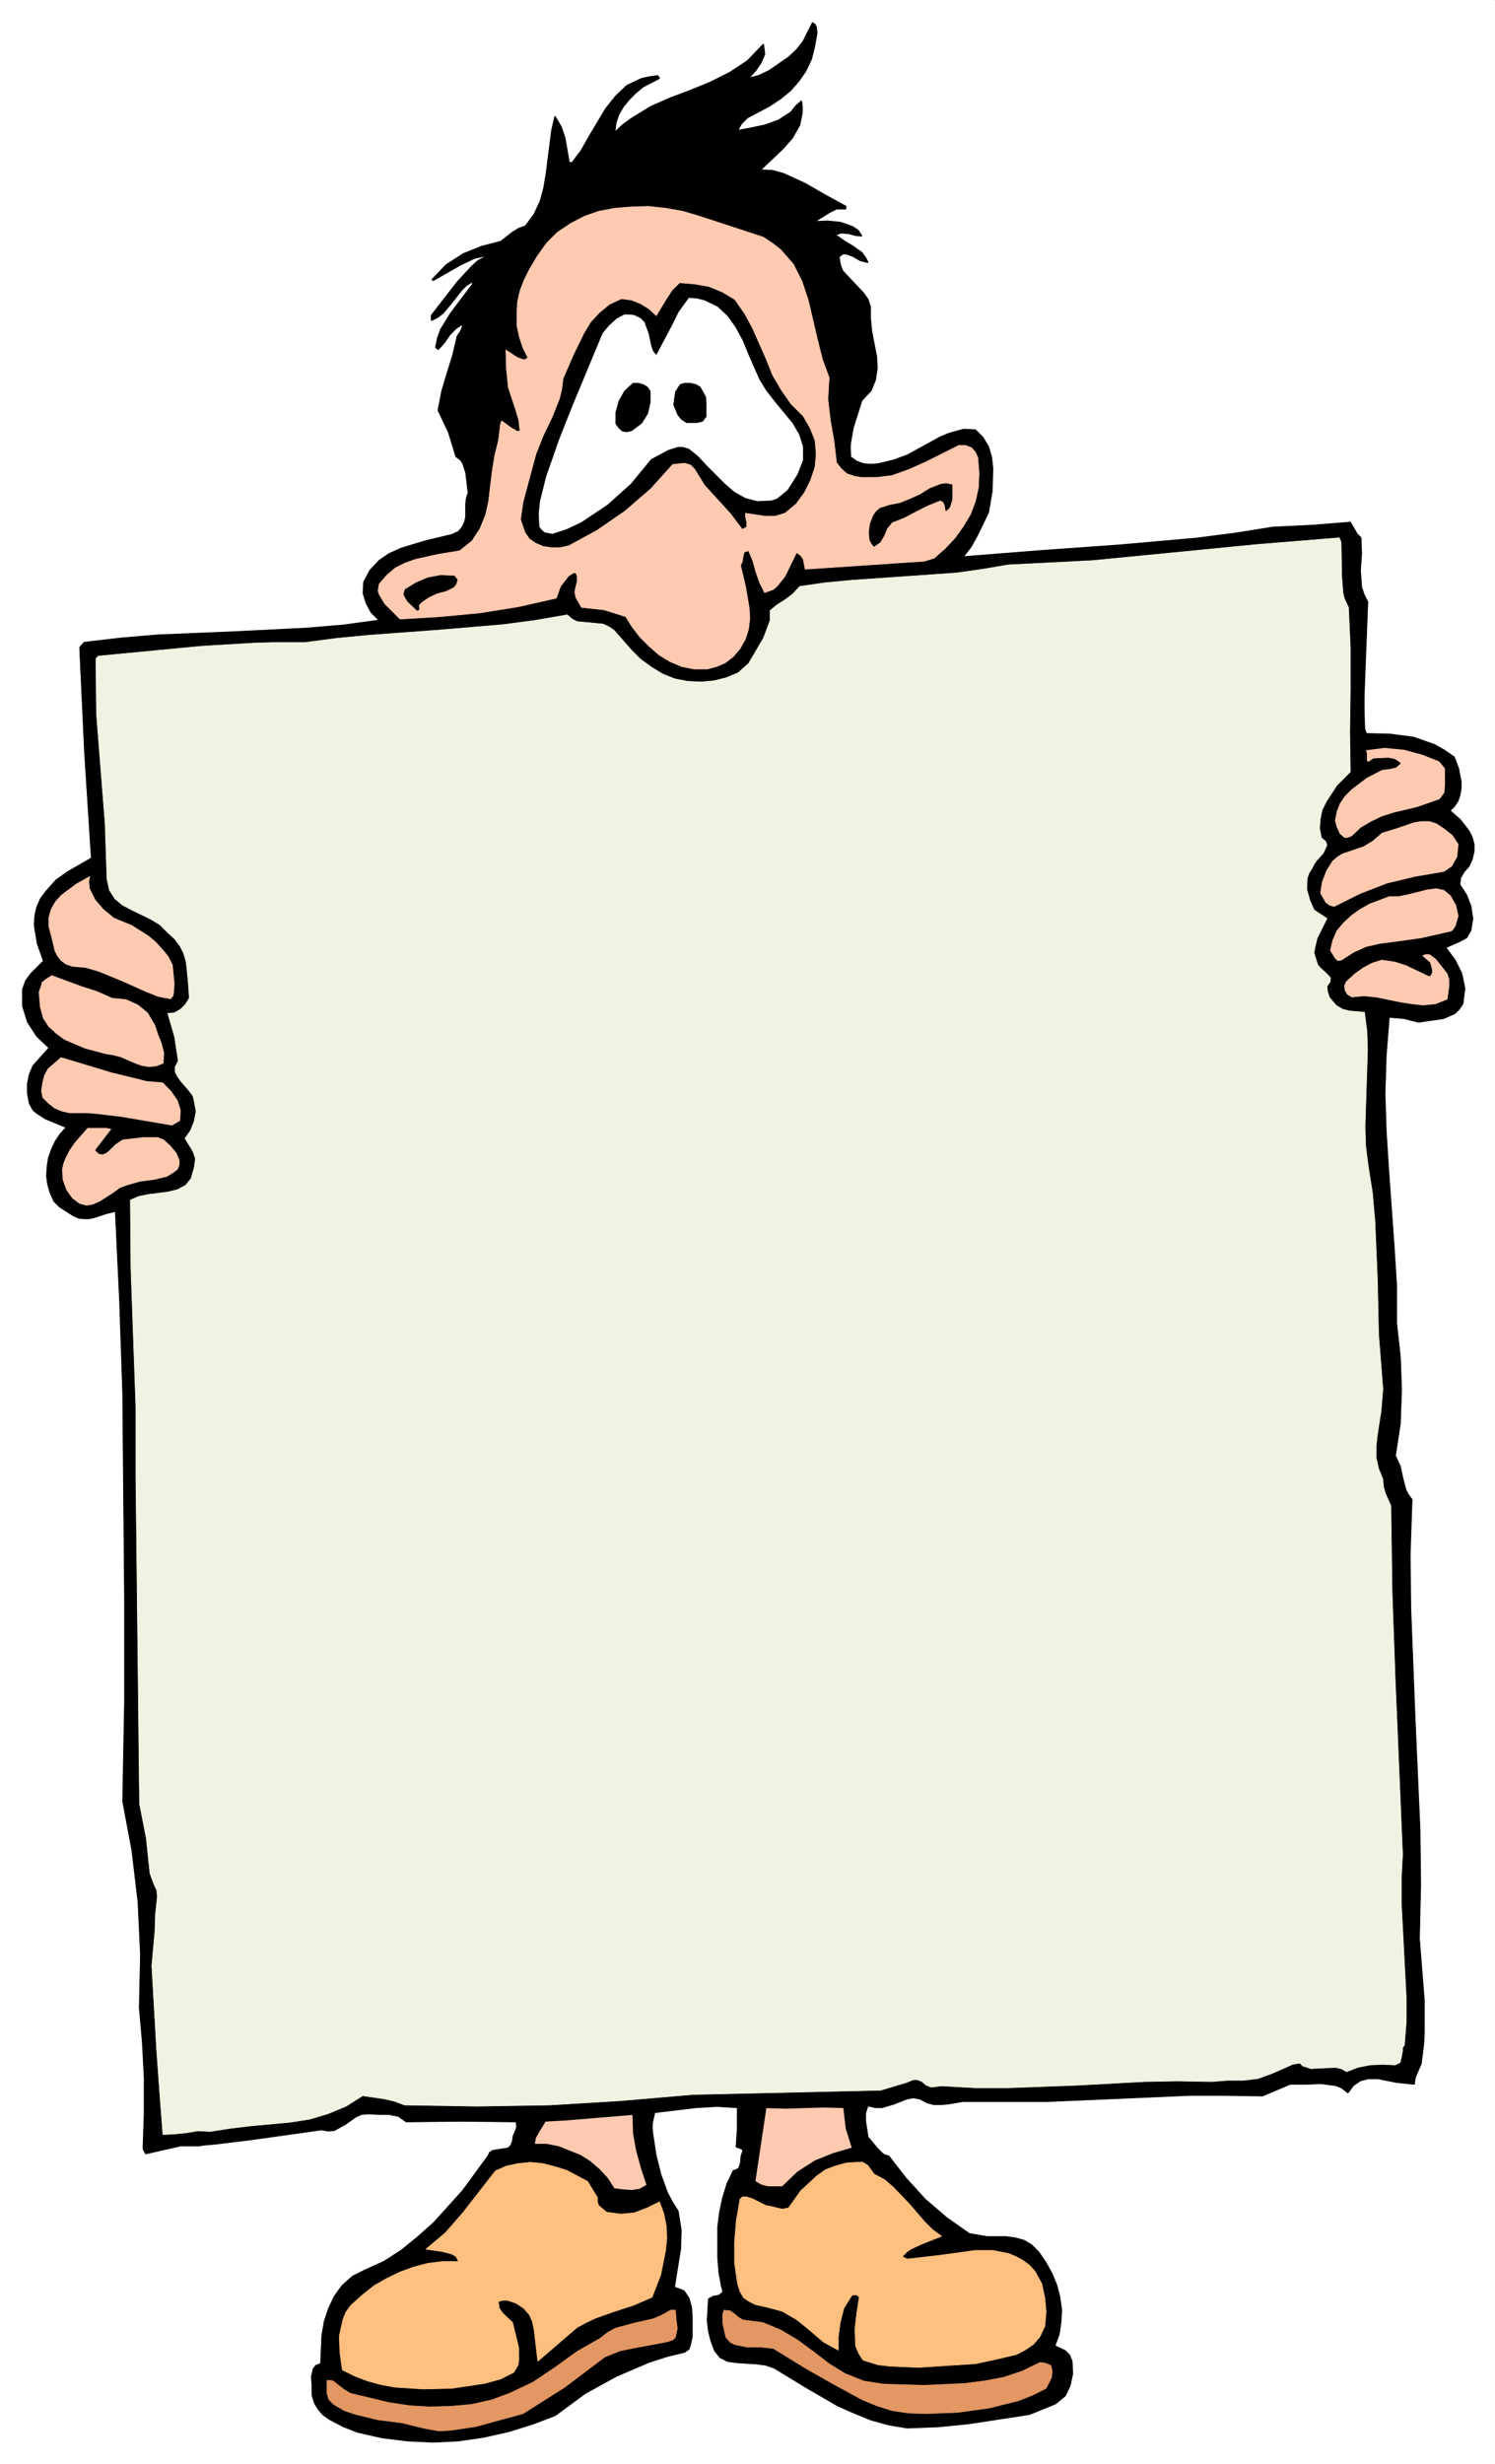
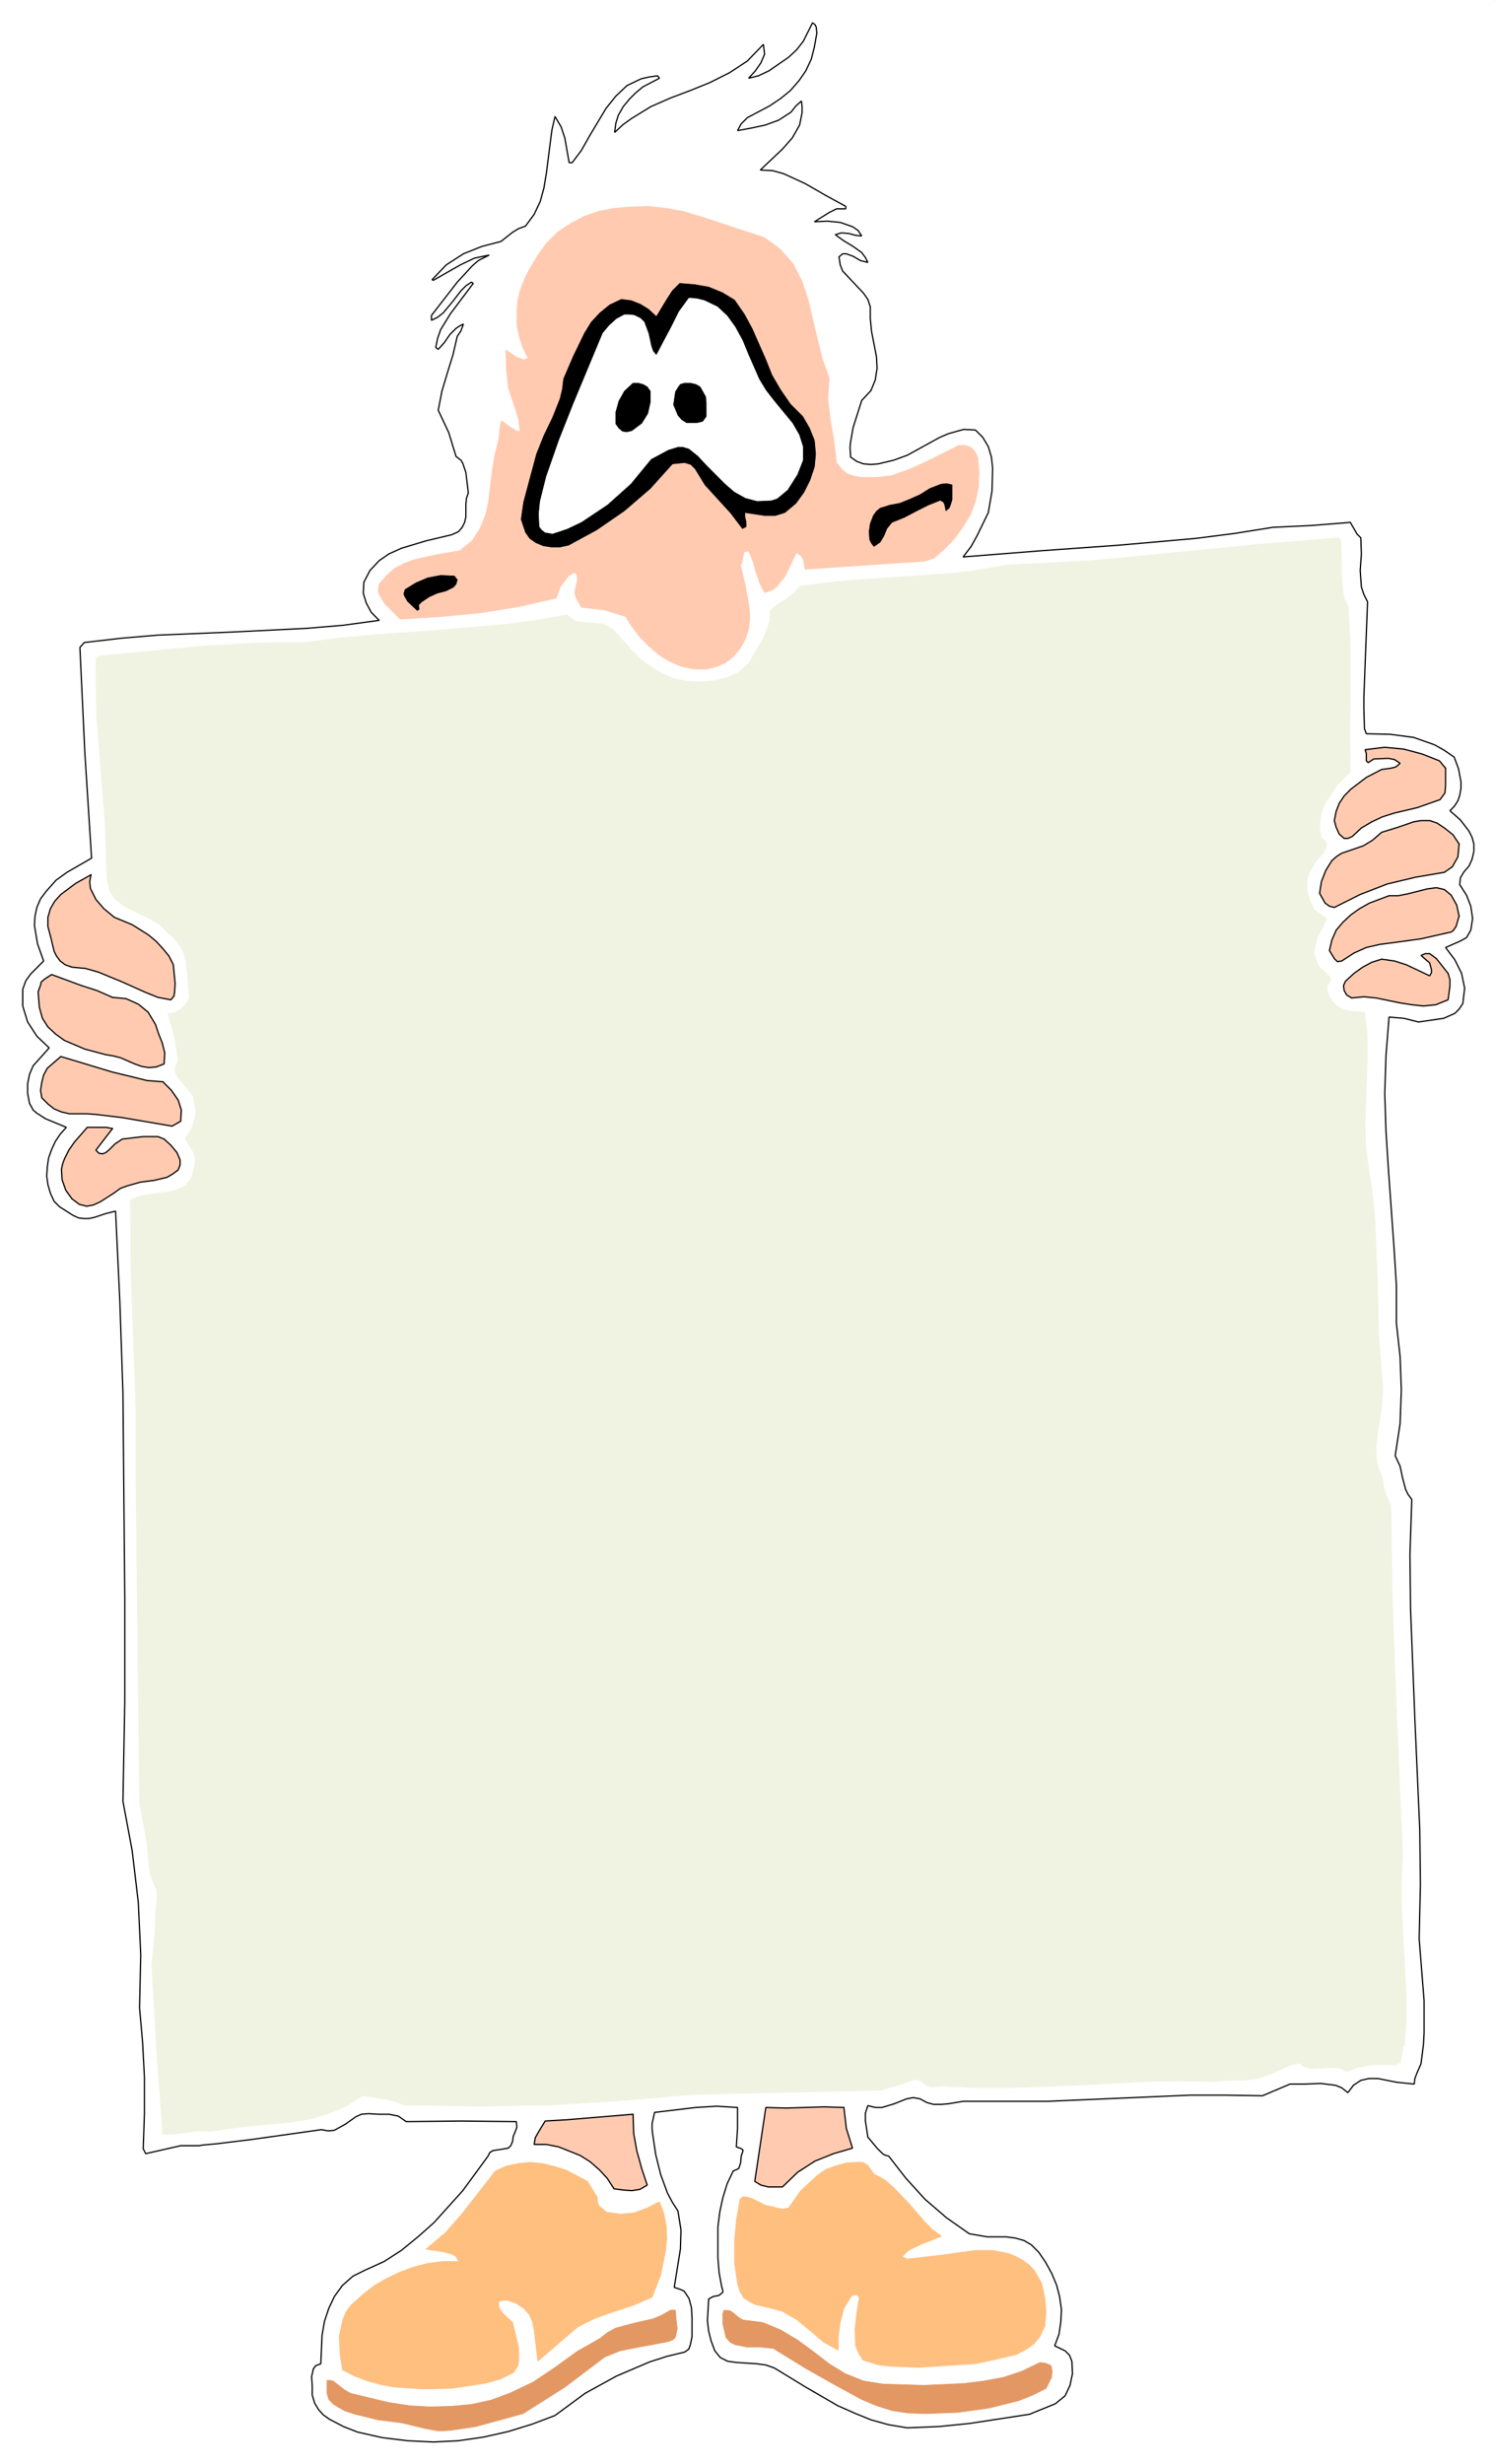
<svg xmlns="http://www.w3.org/2000/svg" width="2422.651" height="3990.859" viewBox="0 0 1816.988 2993.144">
  <rect x="0" y="0" width="1816.988" height="2993.144" fill="#808080" stroke="none" />
  <defs>
    <clipPath id="a">
      <path d="M0 0h1816.988v2992.184H0Zm0 0" />
    </clipPath>
  </defs>
  <path style="fill:#fff;fill-opacity:1;fill-rule:nonzero;stroke:none" d="M0 2992.184h1816.676V-.961H0Zm0 0" transform="translate(0 .96)" />
  <g clip-path="url(#a)" transform="translate(0 .96)">
    <path style="fill:#fff;fill-opacity:1;fill-rule:evenodd;stroke:#fff;stroke-width:.14;stroke-linecap:square;stroke-linejoin:bevel;stroke-miterlimit:10;stroke-opacity:1" d="M0 .5h348.69V575H0Zm0 0" transform="matrix(5.21 0 0 -5.21 0 2994.79)" />
  </g>
-   <path style="fill:#000;fill-opacity:1;fill-rule:evenodd;stroke:#000;stroke-width:.14;stroke-linecap:square;stroke-linejoin:bevel;stroke-miterlimit:10;stroke-opacity:1" d="m189.98 564.08-.72-2.87-1.29-2.73-1.58-2.29-2.01-2.3-2.29-1.87-2.58-1.72-5.16-2.73-1.44-1.44-.86-1.58 3.16.58 3.3.71 3.15 1.15 2.87 1.87 1.14 1.44 1.29 1.15.15-1.3v-1.43l-.58-2.88-1.72-3.01-2.29-2.59-5.16-4.88 2.87-.14 2.58-.72 5.01-2.3 4.74-2.73 4.73-2.58v-.58h-2.15l-1.72-.86-3.44-2.15 3.01.14 3.01-.29 2.87-1 1.29-.87.86-1.29-1.44.15-1.58.43-1.72.14-1.43-.43 2.01-1.44 2.15-1.29 2.01-1.44.86-1.15.57-1.14-1.72.43-1.72 1-1.58.58h-.86l-.86-.72.29-1.87.57-1.43 2.44-2.59 2.44-2.59 1-1.43.57-1.73v-2.72l.29-3.02 1.15-5.89.14-2.73-.43-2.73-1-2.44-2.15-2.3-2.01-6.32-.58-3.3-.14-1.29.14-2.3 1.44-1.01 1.58-.57 1.72-.14 1.72.14 3.58.86 3.16 1.15 7.59 4.17 2.01.86 2.01.57 1.58.43 2.72-.14 1.72-1.72 1.29-2.16.72-2.44.29-2.58-.15-5.32-.86-5.03-2.58-5.31-1.43-2.59-1.87-2.44 18.21 1.44 18.07 1.29 17.92 1.58 9.03 1.15 9.04 1.44 9.03.43 9.03.72 1-1.73.58-1 .86-.86.14-3.74-.28-3.88.28-3.87.58-1.73.86-1.72-.58-14.79-.28-7.47v-2.73l.14-4.6.43-1.15 5.59-.14 5.45-.72 4.87-1.72 2.3-1.3 2.29-1.58 1.01-2.72.57-3.02v-1.58l-.29-1.58-.43-1.29-.86-1.3-1-1 2.44-2.15 2-2.59.72-1.44.43-1.58v-1.72l-.43-1.87-.72-1.58-1.14-1.29-.86-1.44-.15-1.58 1.58-2.44 1-2.58.43-2.87-.43-2.73-1-1.73-1.58-.86-3.3-1.44 2.16-2.87 1.57-3.16.72-3.44-.43-3.6-.86-1.29-1-1-1.3-.58-1.29-.57-5.87-.86-3.44.86-3.45.29-.71-8.91-.29-8.9.29-8.91.57-8.9 1.29-17.96.57-9.05v-8.76l.86-7.75.29-7.76-.29-7.9-1.14-7.47 1.14-2.44.58-2.73.72-2.73.57-1.14.86-1.15-.43-12.79.14-12.78 1.01-25.71 1.14-25.71.15-12.78-.29-12.64 1.15-14.5v-7.47l-.15-2.73-.57-4.45-1-2.3-.43-1.15-.15-1.29-4.16.43-4.3.86h-2.15l-1.86-.43-1.72-1.15-1.29-1.72-1.44 1.14-1.43.58-3.44.43-3.59-.14h-3.58l-6.45-2.73-8.6.14h-8.32l-16.63-.72-16.49-.71h-19.79l-3.44-.58-1.72-.14h-1.72l-1.58.43-1.57.86-1.58.29-1.58-.29-2.87-1.15-2.86-.86h-1.58l-1.72.43-.57-1.72V80.5l.57-3.74 2.15-2.58 1.29-1.29.43-.29 1-.29 4.02-5.17 4.44-4.88 5.02-4.31 5.31-3.73 4.15-.72h4.45l2.15-.29 2.01-.57 1.72-1.01 1.72-1.72 1.58-2.3 1.43-2.59 1.15-2.73.71-2.72.43-3.02-.14-2.87-.43-2.88-1-2.72 2.43-1.15 1.01-1.01.57-1.43.14-2.88-.57-2.73-1.15-2.44-2.29-1.86-6.02-2.45-14.05-2.15-7.17-.72-7.31-.29-4.31.72-4.15 1.15-3.87 1.58-3.88 1.72-7.45 4.31-7.31 4.46-2.01.71-2.15.29-4.59.29-2.15.29-1.72.86-1.29 1.58-.86 2.3-.58 2.29-.28 2.44.28 5.03 1.01.58 1.43.28.86.72V41l-.28 1.01-.58 3.16-.28 3.44v7.19l.43 3.44.71 3.31 1.01 3.3 1.43 3.02.72.28.57.29.43 1.29.14 1.58.43 1.3-.14.28-.57.29-.86.29.28 4.31v4.88l-4.87.29-4.88-.29-9.6-1.15-.58-2.59v-1.29l.15-1.29.71-4.74 1.15-4.6 1.58-4.3 1.15-2.16 1.29-2.01.71-4.45-.14-4.45-1.43-8.91 1.29-.43 1-.43 1.15-1.72.57-2.16.14-2.44v-4.31l-.43-2.01-.28-.72v-.14l-1.01-.72-4.16-1.01-4.01-1.29-7.74-3.3-7.31-4.02-7.03-5.17-5.3-2.01-5.6-1.73-5.73-1.29-5.88-.86-5.88-.29-6.02.29-5.88.72-5.73 1.29-3.3 1.29-3.3 1.72-1.43 1.01-1.15 1.29-.86 1.44-.57 1.87v2.15l-.15 2.15.43 1.87.58.72 1.14.43.29 6.61.57 3.3 1.01 3.02L78 39.57l1.86 2.58 2.44 2.16 2.87 1.43 4.44 2.01 4.02 2.59 3.87 3.16 3.72 3.3 6.74 7.47 5.88 8.04.43.86.72.44 1.86.28 1.72.29.58.57.43 1.01.14 1.15.43 1 .43 1.15-.14 1.3-12.91.14-12.76-.14-1.86 1.29-2.15.43h-2.44l-2.44.14-1.57-.14-1.29-.58-2.44-1.72L78 78.34l-1.44-.14-1.57.29-16.35-2.3-8.17-1-3.16-.29-.86-.15h-4.3l-8.17-1.86-.57 1.15.28 8.18v8.48l-.43 8.18-.71 8.05.28 12.35-.57 12.21-1.43 12.06-2.15 11.49.43 23.27v23.98l-.43 47.97-.72 21.26-1 21.11-2.3-.57-2.58-.86-1.29-.29H19.5l-1.15.14-1.29.58-3.15 2.01-1.29 1.29-.86 1.87-.58 2.01-.28 2.01.14 2.15.29 2.02.71 2.01.86 1.86 1.15 1.73 1.43 1.58-4.87 2.01-2.01 1.29-.86.72-.86 1.58-.43 2.3v2.29l.43 2.16.86 2.01 3.73 4.16-2.87 2.73-2.15 3.31-1.15 3.73v3.88l.72 2.01 1.15 1.58 3.01 3.02-1.43 4.02-.72 4.31.14 2.15.43 2.01.86 2.01 1.29 1.72 2.3 2.59 2.58 1.87 5.73 3.3-1.57 24.56-1.15 24.56 1 1.15 8.61 1 8.45.72 17.35.72 17.35.86 8.6.72 8.46 1.15-1.86 1.87-1.15 2.15-.71 2.3.14 2.58 1.43 2.73 2.15 2.3 2.3 1.58 2.87 1.29 5.73 1.73 6.02 1.43 1.58.72.86 1.01.57 1.15.29 1.29v2.87l.14 1.44.43 1.29-.57 4.74-.72 2.15-.43.72-1.14.86-1.72 5.61-2.44 5.17.86 4.45 1.29 4.31 1.29 4.16 1 4.31.86 1.29.58 1.58-.86-.43-.86-.57-1.44-1.44-1.29-1.87-1.43-1.58-.58.44.44 2.15.71 2.01 2.3 3.73 5.3 7.04-.43.29-1.29-.86-1.15-1.15-2-2.59-2.15-2.58-1.29-1.01-1.44-.71v1.14l6.02 7.76 3.44 3.73 1.29 1.15.43.29 2.3 1.15-3.44-.72-3.3-1.58-6.31-3.59-.29.14 3.3 3.45 4.02 2.59 4.3 1.72 4.44 1.15 2.73 2.15 1.43.87 1.58.57 2.01 2.73 1.43 3.01.86 3.16.57 3.45.86 6.75.43 3.31.72 3.15 1.43-2.44.86-2.58 1.01-5.75h.71l2.16 2.88 1.86 3.3 3.87 6.46 2.29 2.87 2.59 2.45 3.29 1.58 1.87.43 2 .28.43-.57-3.87-2.01-1.72-1.44-1.43-1.43-1.43-1.73-1.15-2.01-.58-1.86-.28-2.16 2.01 1.87 2 1.43 4.45 2.73 4.59 2.01 4.58 1.73 4.59 1.86 4.59 2.3 4.16 2.73 3.73 3.88.28-2.3-.86-2.01-1.29-1.87-1.58-1.72 2.3.57 2.44 1.15 4.58 3.16 1.87 1.73 1.57 2.01 2.16 4.31.57-.43.29-.58.14-1.44-.29-1.58zm0 0" transform="matrix(5.21 0 0 -5.21 0 2995.75)" />
  <path style="fill:none;stroke:#000;stroke-width:.29;stroke-linecap:square;stroke-linejoin:bevel;stroke-miterlimit:10;stroke-opacity:1" d="m189.98 564.08-.72-2.87-1.29-2.73-1.58-2.29-2.01-2.3-2.29-1.87-2.58-1.72-5.16-2.73-1.44-1.44-.86-1.58 3.16.58 3.3.71 3.15 1.15 2.87 1.87 1.14 1.44 1.29 1.15.15-1.3v-1.43l-.58-2.88-1.72-3.01-2.29-2.59-5.16-4.88 2.87-.14 2.58-.72 5.01-2.3 4.74-2.73 4.73-2.58v-.58h-2.15l-1.72-.86-3.44-2.15 3.01.14 3.01-.29 2.87-1 1.29-.87.86-1.29-1.44.15-1.58.43-1.72.14-1.43-.43 2.01-1.44 2.15-1.29 2.01-1.44.86-1.15.57-1.14-1.72.43-1.72 1-1.58.58h-.86l-.86-.72.29-1.87.57-1.43 2.44-2.59 2.44-2.59 1-1.43.57-1.73v-2.72l.29-3.02 1.15-5.89.14-2.73-.43-2.73-1-2.44-2.15-2.3-2.01-6.32-.58-3.3-.14-1.29.14-2.3 1.44-1.01 1.58-.57 1.72-.14 1.72.14 3.58.86 3.16 1.15 7.59 4.17 2.01.86 2.01.57 1.58.43 2.72-.14 1.72-1.72 1.29-2.16.72-2.44.29-2.58-.15-5.32-.86-5.03-2.58-5.31-1.43-2.59-1.87-2.44 18.21 1.44 18.07 1.29 17.92 1.58 9.03 1.15 9.04 1.44 9.03.43 9.03.72 1-1.73.58-1 .86-.86.14-3.74-.28-3.88.28-3.87.58-1.73.86-1.72-.58-14.79-.28-7.47v-2.73l.14-4.6.43-1.15 5.59-.14 5.45-.72 4.87-1.72 2.3-1.3 2.29-1.58 1.01-2.72.57-3.02v-1.58l-.29-1.58-.43-1.29-.86-1.3-1-1 2.44-2.15 2-2.59.72-1.44.43-1.58v-1.72l-.43-1.87-.72-1.58-1.14-1.29-.86-1.44-.15-1.58 1.58-2.44 1-2.58.43-2.87-.43-2.73-1-1.73-1.58-.86-3.3-1.44 2.16-2.87 1.57-3.16.72-3.44-.43-3.6-.86-1.29-1-1-1.3-.58-1.29-.57-5.87-.86-3.44.86-3.45.29-.71-8.91-.29-8.9.29-8.91.57-8.9 1.29-17.96.57-9.05v-8.76l.86-7.75.29-7.76-.29-7.9-1.14-7.47 1.14-2.44.58-2.73.72-2.73.57-1.14.86-1.15-.43-12.79.14-12.78 1.01-25.71 1.14-25.71.15-12.78-.29-12.64 1.15-14.5v-7.47l-.15-2.73-.57-4.45-1-2.3-.43-1.15-.15-1.29-4.16.43-4.3.86h-2.15l-1.86-.43-1.72-1.15-1.29-1.72-1.44 1.14-1.43.58-3.44.43-3.59-.14h-3.58l-6.45-2.73-8.6.14h-8.32l-16.63-.72-16.49-.71h-19.79l-3.44-.58-1.72-.14h-1.72l-1.58.43-1.57.86-1.58.29-1.58-.29-2.87-1.15-2.86-.86h-1.58l-1.72.43-.57-1.72V80.5l.57-3.74 2.15-2.58 1.29-1.29.43-.29 1-.29 4.02-5.17 4.44-4.88 5.02-4.31 5.31-3.73 4.15-.72h4.45l2.15-.29 2.01-.57 1.72-1.01 1.72-1.72 1.58-2.3 1.43-2.59 1.15-2.73.71-2.72.43-3.02-.14-2.87-.43-2.88-1-2.72 2.43-1.15 1.01-1.01.57-1.43.14-2.88-.57-2.73-1.15-2.44-2.29-1.86-6.02-2.45-14.05-2.15-7.17-.72-7.31-.29-4.31.72-4.15 1.15-3.87 1.58-3.88 1.72-7.45 4.31-7.31 4.46-2.01.71-2.15.29-4.59.29-2.15.29-1.72.86-1.29 1.58-.86 2.3-.58 2.29-.28 2.44.28 5.03 1.01.58 1.43.28.86.72V41l-.28 1.01-.58 3.16-.28 3.44v7.19l.43 3.44.71 3.31 1.01 3.3 1.43 3.02.72.28.57.29.43 1.29.14 1.58.43 1.3-.14.28-.57.29-.86.29.28 4.31v4.88l-4.87.29-4.88-.29-9.6-1.15-.58-2.59v-1.29l.15-1.29.71-4.74 1.15-4.6 1.58-4.3 1.15-2.16 1.29-2.01.71-4.45-.14-4.45-1.43-8.91 1.29-.43 1-.43 1.15-1.72.57-2.16.14-2.44v-4.31l-.43-2.01-.28-.72v-.14l-1.01-.72-4.16-1.01-4.01-1.29-7.74-3.3-7.31-4.02-7.03-5.17-5.3-2.01-5.6-1.73-5.73-1.29-5.88-.86-5.88-.29-6.02.29-5.88.72-5.73 1.29-3.3 1.29-3.3 1.72-1.43 1.01-1.15 1.29-.86 1.44-.57 1.87v2.15l-.15 2.15.43 1.87.58.72 1.14.43.29 6.61.57 3.3 1.01 3.02L78 39.57l1.86 2.58 2.44 2.16 2.87 1.43 4.44 2.01 4.02 2.59 3.87 3.16 3.72 3.3 6.74 7.47 5.88 8.04.43.86.72.44 1.86.28 1.72.29.58.57.43 1.01.14 1.15.43 1 .43 1.15-.14 1.3-12.91.14-12.76-.14-1.86 1.29-2.15.43h-2.44l-2.44.14-1.57-.14-1.29-.58-2.44-1.72L78 78.34l-1.44-.14-1.57.29-16.35-2.3-8.17-1-3.16-.29-.86-.15h-4.3l-8.17-1.86-.57 1.15.28 8.18v8.48l-.43 8.18-.71 8.05.28 12.35-.57 12.21-1.43 12.06-2.15 11.49.43 23.27v23.98l-.43 47.97-.72 21.26-1 21.11-2.3-.57-2.58-.86-1.29-.29H19.5l-1.15.14-1.29.58-3.15 2.01-1.29 1.29-.86 1.87-.58 2.01-.28 2.01.14 2.15.29 2.02.71 2.01.86 1.86 1.15 1.73 1.43 1.58-4.87 2.01-2.01 1.29-.86.72-.86 1.58-.43 2.3v2.29l.43 2.16.86 2.01 3.73 4.16-2.87 2.73-2.15 3.31-1.15 3.73v3.88l.72 2.01 1.15 1.58 3.01 3.02-1.43 4.02-.72 4.31.14 2.15.43 2.01.86 2.01 1.29 1.72 2.3 2.59 2.58 1.87 5.73 3.3-1.57 24.56-1.15 24.56 1 1.15 8.61 1 8.45.72 17.35.72 17.35.86 8.6.72 8.46 1.15-1.86 1.87-1.15 2.15-.71 2.3.14 2.58 1.43 2.73 2.15 2.3 2.3 1.58 2.87 1.29 5.73 1.73 6.02 1.43 1.58.72.86 1.01.57 1.15.29 1.29v2.87l.14 1.44.43 1.29-.57 4.74-.72 2.15-.43.72-1.14.86-1.72 5.61-2.44 5.17.86 4.45 1.29 4.31 1.29 4.16 1 4.31.86 1.29.58 1.58-.86-.43-.86-.57-1.44-1.44-1.29-1.87-1.43-1.58-.58.44.44 2.15.71 2.01 2.3 3.73 5.3 7.04-.43.29-1.29-.86-1.15-1.15-2-2.59-2.15-2.58-1.29-1.01-1.44-.71v1.14l6.02 7.76 3.44 3.73 1.29 1.15.43.29 2.3 1.15-3.44-.72-3.3-1.58-6.31-3.59-.29.14 3.3 3.45 4.02 2.59 4.3 1.72 4.44 1.15 2.73 2.15 1.43.87 1.58.57 2.01 2.73 1.43 3.01.86 3.16.57 3.45.86 6.75.43 3.31.72 3.15 1.43-2.44.86-2.58 1.01-5.75h.71l2.16 2.88 1.86 3.3 3.87 6.46 2.29 2.87 2.59 2.45 3.29 1.58 1.87.43 2 .28.43-.57-3.87-2.01-1.72-1.44-1.43-1.43-1.43-1.73-1.15-2.01-.58-1.86-.28-2.16 2.01 1.87 2 1.43 4.45 2.73 4.59 2.01 4.58 1.73 4.59 1.86 4.59 2.3 4.16 2.73 3.73 3.88.28-2.3-.86-2.01-1.29-1.87-1.58-1.72 2.3.57 2.44 1.15 4.58 3.16 1.87 1.73 1.57 2.01 2.16 4.31.57-.43.29-.58.14-1.44-.29-1.58-.28-1.58" transform="matrix(5.21 0 0 -5.21 0 2995.75)" />
  <path style="fill:#ffcab0;fill-opacity:1;fill-rule:evenodd;stroke:#ffcab0;stroke-width:.14;stroke-linecap:square;stroke-linejoin:bevel;stroke-miterlimit:10;stroke-opacity:1" d="m178.08 519.7 2.15-1.43 1.86-1.44 3.01-3.45 2.01-4.02 1.43-4.31 2.15-9.19 1.15-4.59 1.58-4.31-.29-5.03.57-4.88.86-4.89.58-5.02 1.14-1.44 1.29-1.15 1.73-.57 1.57-.29h3.59l3.58.43 4.02 1.44 3.87 1.72 7.74 3.88h1.58l1.43-.58.86-1 .57-1.29.29-3.59-.14-3.31-.72-3.3-1.15-3.02-1.72-2.87-1.86-2.58-2.29-2.45-2.59-2.29-2.29-.72-27.82-1.87-.43 2.3-.57.86-1 .72-2.73-5.6-1.86-2.3-.86-.72-2.01-.72-1.14 2.3-.87 2.44-.71 2.59-1.01 2.44-1-.29-.29-1-.14-1.15-.43-1.01 1.15-4.88.86-5.03.14-2.44-.29-2.44-.71-2.3-1.29-2.3-1.58-1.86-1.86-1.44-2.01-.86-2.15-.58h-3.16l-2.86.58-2.73 1.15-2.58 1.58-2.29 2.01-2.15 2.15-1.87 2.44-1.43 2.3-5.02 1.58-5.3.58-1.29 2.29-.29 1.3.29 1.29.28 1.15v1.29l-.28.72h-.58l-1.15-.72-1.86-2.44-1-2.73-8.89-2.01-9.04-1.44-9.17-.86-9.32-.57-3.59 3.59-1.29 2.15-.28.86.28 1.58 1.72 2.01 2.01 1.73 2.3 1.15 2.43.86 5.17 1.15 5.16.86 2.86 2.3 1.87 2.87 1.29 3.16.72 3.3.86 7.18.57 3.45.86 3.45.29 2.3.14 1.29.29 1 2.15-1.58 1-.57.43-.29h.72l-.29 2.59-.72 2.44-.86 2.58-.86 2.59-.43 4.31-.14 4.45 2.58-1.72 1.15-.43.57-.15.86.43-1.15 2.3-.86 2.59-.57 2.73v2.72l.14 2.73.58 2.59 1 2.58 1.15 2.3 1.86 3.16 2.15 3.02 2.58 2.58 3.01 2.01 3.3 1.73 3.3 1.15 3.73.71 3.58.29 4.3.15 4.02-.44 4.01-.71 3.87-1.15 7.46-2.44zm0 0" transform="matrix(5.21 0 0 -5.21 0 2995.75)" />
  <path style="fill:#000;fill-opacity:1;fill-rule:evenodd;stroke:#000;stroke-width:.14;stroke-linecap:square;stroke-linejoin:bevel;stroke-miterlimit:10;stroke-opacity:1" d="m171.34 505.05 2.29-3.3 1.86-3.45 3.16-7.18 1.43-3.59 2.01-3.44 2.29-3.31 2.87-2.87 1.58-2.73 1.15-2.87.28-3.16-.28-3.02-1.01-3.01-1.43-2.88-1.87-2.58-2.58-2.16-2.29-.71h-2.29l-4.74.71v-1l.29-1.29v-1.01l-.86-.43-2.72 3.59-3.01 3.3-3.02 3.31-2.29 3.73-1 1.01-1.44.43-2.86-.29-5.17-5.74-6.02-5.18-6.45-4.45-6.6-3.59-2-.43h-2.01l-1.86.29-1.72.72-1.44 1-1 1.44-1.01 3.01.58 4.03 1 3.73 2.01 7.47 1.72 4.31 2.01 4.16 1.72 4.31.57 2.3.29 2.44 2.29 5.31 2.58 5.32 1.58 2.58 2.01 2.16 2.29 1.87 2.73 1.29 2.29-.29 2.15-.86 1.86-1.15 1.87-1.72 2.43 4.02 1.3 2.01 1.72 1.72 3.44-.28 3.29-.58 3.16-1.29zm0 0" transform="matrix(5.21 0 0 -5.21 0 2995.75)" />
  <path style="fill:#fff;fill-opacity:1;fill-rule:evenodd;stroke:#fff;stroke-width:.14;stroke-linecap:square;stroke-linejoin:bevel;stroke-miterlimit:10;stroke-opacity:1" d="m177.07 486.53 1.58-2.59 2.01-2.58 4.15-5.03 1.58-2.73.86-2.73v-3.16l-1.29-3.3-2.29-3.59-1.72-1.44-.72-.57-1.29-.43-3.3-.15-2.72.72-2.58 1.44-2.15 1.86-4.31 4.31-2 2.16-2.15 1.72-1.44.43h-1.14l-2.3-.72-4.01-2.15-4.73-5.75-5.45-4.88-6.02-4.02-3.3-1.58-3.44-1.15-1.72.29-.72.57-.57.72-.15 3.02.29 2.87 1.43 5.74 3.01 8.62 3.3 8.33 6.88 16.52 1.44 1.72 1.72 1.58 1.86 1.01h1.15l1.15-.15 1.43-.71.86-.87 1-2.72.58-2.73.43-1.3.86-1 3.58 6.75 1.72 3.45 2.3 3.16 1.86-.15 1.72-.43 3.01-1.44 2.3-2.15 1.86-2.58 1.72-3.16 1.29-3.16zm0 0" transform="matrix(5.21 0 0 -5.21 0 2995.75)" />
  <path style="fill:#000;fill-opacity:1;fill-rule:evenodd;stroke:#000;stroke-width:.14;stroke-linecap:square;stroke-linejoin:bevel;stroke-miterlimit:10;stroke-opacity:1" d="M151.69 483.8v-2.59l-.57-2.58-1.43-2.3-2.3-1.72-1.14-.29-1.01.14-.86.72-.72 1.01v2.72l.72 2.59 1.29 2.3 2.01 1.87h1.15l1.14-.29 1.01-.58zm12.19 0 .72-1.29.14-1.44v-3.16l-.86-1.15-1.29-.29h-2.44l-1.14.72-.86 1.01-1.01 2.44.43 3.01.72 1.15.43.58 1 .29h1.29l1.29-.29 1.01-.58zm58.21-21.83v-3.45l-.43-1.44-.28-.57-.72-.58-.29 1.44-.28.58-.72.43-2.87-1.15-2.87-1.44-2.72-1.43-2.87-1.15-1.15-1.44-.71-1.72-.86-1.44-1.44-1.01-.57.72-.43.86-.14 1.87.28 1.87.72 1.87.72 1 .86.72 2.29.72 2.3.43 2.15.86 2.58 1.15 2.29 1.44 2.58 1 1.29.14zm0 0" transform="matrix(5.21 0 0 -5.21 0 2995.75)" />
  <path style="fill:#f0f3e1;fill-opacity:1;fill-rule:evenodd;stroke:#f0f3e1;stroke-width:.14;stroke-linecap:square;stroke-linejoin:bevel;stroke-miterlimit:10;stroke-opacity:1" d="m312.85 448.61.14-7.9.29-3.88.29-1.29 1-2.15.43-9.48v-9.63l-.14-9.76.14-9.48-3.15-3.16-2.44-3.74-1-2.01-.43-2.15-.15-2.16.43-2.15 1.01-.86.28-.86-.86-1.87-1.57-1.72-.58-.87-.43-.86-.72-1.15-.43-1.15-.14-2.58.72-2.59 1-2.29 3.01-2.01-2.29-4.6-.57-2.44-.15-1.01.58-1.86.28-.87.58-.71 1.43-1.3.57-.57.43-.58-.14-.86-.72-1 .15-1.3.43-1.29 1.57-1.87 1.44-.86 1.57-.43 3.59-.29.57-4.3.15-4.46-.29-8.9-.29-9.05.15-4.6.57-4.45 1-6.32.58-6.6.57-13.36.29-13.07 1-12.78-.43-5.17-.86-5.46-.29-2.73v-2.59l.58-2.58 1-2.44.14-1.73.43-1.58 1.29-2.87.29-20.25.72-20.25 1.72-40.79-.29-5.6v-5.75l.58-11.2.57-10.92v-5.6l-.43-5.45-.43-.58v-.72l-.29-1.58-.29-1.15-1.14-.57-3.01.14-2.87-.14-2.87-.58-2.58-1-1.29.72-1.29.28-3.01-.14-2.73-.14-1.29.43-.57.14-.72.72-1.72-.29-1.57-.72-3.3-1.43-3.16-1.15-3.44-.43h-3.72l-3.59-.29-8.03.14-7.74-.14-15.92-.86-15.77-.58h-7.74l-7.89.44-2.43-.29-1.15.43-1 .86-1.01.43h-1l-1.86-.72-5.74-1.72-43.87-1-16.78-1.44-16.63-1.01-16.78-.28-17.06.28-2.29.87-2.44.57-5.02.72-3.87-2.44-4.16-1.73-4.3-1.29-4.59-.72-9.32-.86-4.73-.57-4.58-.72-2.87.14-2.58-.43-2.73-.29-2.86-.14-.72 9.48-.72 9.91-1.15 19.96.72 7.9.14 4.17.43 4.02-.14 1.58-.57 1.15-1.01 2.73-.86 8.18-1.57 8.05-.86 76.4v16.23l-.58 16.23-.57 15.95-.14 15.94 2 .86 2.15.43 4.59.58 2.3.57 1.86 1.01 1.29 1.58.72 2.58.28 2.01-.57 1.72-1.86 3.02 1.29 1.87.86 2.15.43 2.3-.43 2.3-.29 1.29-.86 1.15-1.86 2.15-.86 1.15-.58 1.15v1.15l.72 1.44-.86 5.6-1.58 5.46 1.58.14 1.43.86 1.15 1.15.86 1.44-.29 4.16-.43 4.17-.57 2.01-.86 1.72-1.29 1.73-1.58 1.43-1.86 1.87-2.15 1.29-4.45 2.16-2.15 1.14-1.72 1.44-1.29 2.01-.57 2.59-.43 12.92-1.01 12.79-1 12.78-.14 12.92.57.58 24.09 2.3 12.04.72 4.59.14h7.46l7.59 1 7.6.72 15.63 1.15 15.34 1.29 7.6 1.01 7.46 1.29 1.14-1 1.15-.58 3.01-.28 3.01-.29 1.29-.58 1.29-.86 4.02-4.59 2.15-2.16 2.58-1.87 2.58-1.58 2.87-1.14 3.01-.58 3.15-.14 3.02.28 2.86.72 2.73 1.15 2.43 2.16 3.45 5.88 1.14 3.02.43 1.15v2.3l1.58 1.29 2.01 1.29 1.72 1.3 1.57 1.72 5.88.86 6.17.58 12.33.86 12.33.86 6.02.86 5.88 1.01 19.64 1 19.22 1.87 19.06 1.87 19.36 1.58zm0 0" transform="matrix(5.21 0 0 -5.21 0 2995.75)" />
  <path style="fill:#000;fill-opacity:1;fill-rule:evenodd;stroke:#000;stroke-width:.14;stroke-linecap:square;stroke-linejoin:bevel;stroke-miterlimit:10;stroke-opacity:1" d="m106.67 439.85-.28-1.01-.58-.71-1.72-.87-2.15-.57-1.86-.86-1.72-1.15-.58-.58-.14-.28.14-.87-.43-.28-2.29 2.15-.72 1.29-.14.44.29 1 2.58 1.58 2.72 1.15 3.01.57 3.16-.14zm0 0" transform="matrix(5.21 0 0 -5.21 0 2995.75)" />
  <path style="fill:#ffcab0;fill-opacity:1;fill-rule:evenodd;stroke:#ffcab0;stroke-width:.14;stroke-linecap:square;stroke-linejoin:bevel;stroke-miterlimit:10;stroke-opacity:1" d="M337.22 395.9v-4.02l-.14-1.73-1.15-1.58-5.3-1.86-5.45-1.29-2.72-.87-2.44-1.15-2.44-1.43-2.15-2.01-1-.43h-.86l-1.15 1-.72 1.58-.43 1.58.43 2.16.72 1.86 1.15 1.73 1.57 1.58 3.59 2.73 3.58 1.86 2.15.29 1.15.29 1 .86-1.29.86-1.43.29-3.44-.15-1.29-.86-.43.43v1.73l-.29.86 4.59.57 4.45-.43 4.3-1.15 4.01-1.58zm0 0" transform="matrix(5.21 0 0 -5.21 0 2995.75)" />
  <path style="fill:none;stroke:#000;stroke-width:.29;stroke-linecap:square;stroke-linejoin:bevel;stroke-miterlimit:10;stroke-opacity:1" d="M337.22 395.9v-4.02l-.14-1.73-1.15-1.58-5.3-1.86-5.45-1.29-2.72-.87-2.44-1.15-2.44-1.43-2.15-2.01-1-.43h-.86l-1.15 1-.72 1.58-.43 1.58.43 2.16.72 1.86 1.15 1.73 1.57 1.58 3.59 2.73 3.58 1.86 2.15.29 1.15.29 1 .86-1.29.86-1.43.29-3.44-.15-1.29-.86-.43.43v1.73l-.29.86 4.59.57 4.45-.43 4.3-1.15 4.01-1.58 1.43-1.72" transform="matrix(5.21 0 0 -5.21 0 2995.75)" />
  <path style="fill:#ffcab0;fill-opacity:1;fill-rule:evenodd;stroke:#ffcab0;stroke-width:.14;stroke-linecap:square;stroke-linejoin:bevel;stroke-miterlimit:10;stroke-opacity:1" d="m340.38 378.23-.29-3.01-1.29-2.3-1.86-1.29-6.74-1.15-6.6-1.58-6.3-2.44-6.03-3.02-1.14.29-1.01.72-1.29 2.29.43 2.73 1.01 2.59 1.43 2.3 1.15 1 1.14.72 5.02 1.72 2.15 1.3 2.15 1.86 3.73 1.15 3.73 1.29 1.72.29h2.01l1.72-.57 1.72-1.15 2.01-1.58zm0 0" transform="matrix(5.21 0 0 -5.21 0 2995.75)" />
  <path style="fill:none;stroke:#000;stroke-width:.29;stroke-linecap:square;stroke-linejoin:bevel;stroke-miterlimit:10;stroke-opacity:1" d="m340.38 378.23-.29-3.01-1.29-2.3-1.86-1.29-6.74-1.15-6.6-1.58-6.3-2.44-6.03-3.02-1.14.29-1.01.72-1.29 2.29.43 2.73 1.01 2.59 1.43 2.3 1.15 1 1.14.72 5.02 1.72 2.15 1.3 2.15 1.86 3.73 1.15 3.73 1.29 1.72.29h2.01l1.72-.57 1.72-1.15 2.01-1.58 1.43-2.16" transform="matrix(5.21 0 0 -5.21 0 2995.75)" />
  <path style="fill:#ffcab0;fill-opacity:1;fill-rule:evenodd;stroke:#ffcab0;stroke-width:.14;stroke-linecap:square;stroke-linejoin:bevel;stroke-miterlimit:10;stroke-opacity:1" d="m21.22 371.05-.29-1.58.15-1.58 1.29-2.58 1.86-2.16 2.44-2.01 4.16-1.72 3.87-2.44 1.72-1.44 1.58-1.72 1.43-1.73 1-2.01.43-4.45-.14-2.01-.14-.86-.72-.86-3.01.57-2.87 1.15-5.45 2.44-5.59 2.3-3.01.86-3.15.29-1.58.57-1.15.87-.86 1.14-.57 1.15-.72 3.02-.72 2.73v2.15l.58 2.01 1 1.73 1.43 1.58 3.45 2.58zm0 0" transform="matrix(5.21 0 0 -5.21 0 2995.75)" />
  <path style="fill:none;stroke:#000;stroke-width:.29;stroke-linecap:square;stroke-linejoin:bevel;stroke-miterlimit:10;stroke-opacity:1" d="m21.22 371.05-.29-1.58.15-1.58 1.29-2.58 1.86-2.16 2.44-2.01 4.16-1.72 3.87-2.44 1.72-1.44 1.58-1.72 1.43-1.73 1-2.01.43-4.45-.14-2.01-.14-.86-.72-.86-3.01.57-2.87 1.15-5.45 2.44-5.59 2.3-3.01.86-3.15.29-1.58.57-1.15.87-.86 1.14-.57 1.15-.72 3.02-.72 2.73v2.15l.58 2.01 1 1.73 1.43 1.58 3.45 2.58 3.58 2.01" transform="matrix(5.21 0 0 -5.21 0 2995.75)" />
  <path style="fill:#ffcab0;fill-opacity:1;fill-rule:evenodd;stroke:#ffcab0;stroke-width:.14;stroke-linecap:square;stroke-linejoin:bevel;stroke-miterlimit:10;stroke-opacity:1" d="m340.38 361.43-.72-2.44-.71-1.01-.43-.28-.72-.15-6.31-1.43-6.31-.87-3.3-.43-3.15-.72-2.87-1.29-2.87-1.86-1-.15-.72.72-1.14 1.87.57 2.44 1 2.3 1.58 1.86 1.86 1.73 2.01 1.43 2.3 1.3 4.58 1.72h2.15l2.16.43 4.58 1.15 2.15.29 1.87-.43 1.58-1.3 1.29-2.3zm0 0" transform="matrix(5.21 0 0 -5.21 0 2995.75)" />
  <path style="fill:none;stroke:#000;stroke-width:.29;stroke-linecap:square;stroke-linejoin:bevel;stroke-miterlimit:10;stroke-opacity:1" d="m340.38 361.43-.72-2.44-.71-1.01-.43-.28-.72-.15-6.31-1.43-6.31-.87-3.3-.43-3.15-.72-2.87-1.29-2.87-1.86-1-.15-.72.72-1.14 1.87.57 2.44 1 2.3 1.58 1.86 1.86 1.73 2.01 1.43 2.3 1.3 4.58 1.72h2.15l2.16.43 4.58 1.15 2.15.29 1.87-.43 1.58-1.3 1.29-2.3.57-2.58" transform="matrix(5.21 0 0 -5.21 0 2995.75)" />
  <path style="fill:#ffcab0;fill-opacity:1;fill-rule:evenodd;stroke:#ffcab0;stroke-width:.14;stroke-linecap:square;stroke-linejoin:bevel;stroke-miterlimit:10;stroke-opacity:1" d="m337.8 348.07.43-1.43v-1.58l-.43-3.16-2.87-1.15-2.87-.29-2.72.29-2.73.43-5.59 1.15-2.86.28-2.87-.28-1.15.72-.57 1-.15 1.15.43 1.01 2.01 1.86 2.01 1.44 2.15 1.15 2.29.72 3.01-.43 2.73-.87 5.45-2.58.43.72v.71l-.43 1.58-2.01 1.73 1 .43h1.01l1.57-1.15zm0 0" transform="matrix(5.21 0 0 -5.21 0 2995.75)" />
  <path style="fill:none;stroke:#000;stroke-width:.29;stroke-linecap:square;stroke-linejoin:bevel;stroke-miterlimit:10;stroke-opacity:1" d="m337.8 348.07.43-1.43v-1.58l-.43-3.16-2.87-1.15-2.87-.29-2.72.29-2.73.43-5.59 1.15-2.86.28-2.87-.28-1.15.72-.57 1-.15 1.15.43 1.01 2.01 1.86 2.01 1.44 2.15 1.15 2.29.72 3.01-.43 2.73-.87 5.45-2.58.43.72v.71l-.43 1.58-2.01 1.73 1 .43h1.01l1.57-1.15 2.73-3.45" transform="matrix(5.21 0 0 -5.21 0 2995.75)" />
  <path style="fill:#ffcab0;fill-opacity:1;fill-rule:evenodd;stroke:#ffcab0;stroke-width:.14;stroke-linecap:square;stroke-linejoin:bevel;stroke-miterlimit:10;stroke-opacity:1" d="m26.24 342.47 3.15-.29 2.87-1.29 2.29-1.87 1.72-2.87.72-2.15.86-2.16.58-2.3-.15-2.58-1.86-.72-1.72-.14-1.72.29-1.58.57-3.3 1.44-1.72.43-1.72.28-4.87 1.3-4.74 2.01-2 1.43-1.87 1.73-1.29 2.01-.71 2.58-.29 3.59.57 1.58.15.72.86.72 1.57 1.01 7.03-2.59 3.58-1.15zm0 0" transform="matrix(5.21 0 0 -5.21 0 2995.75)" />
  <path style="fill:none;stroke:#000;stroke-width:.29;stroke-linecap:square;stroke-linejoin:bevel;stroke-miterlimit:10;stroke-opacity:1" d="m26.24 342.47 3.15-.29 2.87-1.29 2.29-1.87 1.72-2.87.72-2.15.86-2.16.58-2.3-.15-2.58-1.86-.72-1.72-.14-1.72.29-1.58.57-3.3 1.44-1.72.43-1.72.28-4.87 1.3-4.74 2.01-2 1.43-1.87 1.73-1.29 2.01-.71 2.58-.29 3.59.57 1.58.15.72.86.72 1.57 1.01 7.03-2.59 3.58-1.15 3.59-1.58" transform="matrix(5.21 0 0 -5.21 0 2995.75)" />
  <path style="fill:#ffcab0;fill-opacity:1;fill-rule:evenodd;stroke:#ffcab0;stroke-width:.14;stroke-linecap:square;stroke-linejoin:bevel;stroke-miterlimit:10;stroke-opacity:1" d="m38 322.79 2-2.01 1.58-2.29.72-2.3-.15-2.59-2-1.15-11.76 2.01-6.02.72-2.15.15H16.2l-1.86.43-1.72.72-1.44 1.14-1.43 1.44-.29 1.72.29 1.87.43 1.72.86 1.58 3.15 2.73 11.9-3.59 5.88-1.43 2.3-.58zm0 0" transform="matrix(5.21 0 0 -5.21 0 2995.75)" />
  <path style="fill:none;stroke:#000;stroke-width:.29;stroke-linecap:square;stroke-linejoin:bevel;stroke-miterlimit:10;stroke-opacity:1" d="m38 322.79 2-2.01 1.58-2.29.72-2.3-.15-2.59-2-1.15-11.76 2.01-6.02.72-2.15.15H16.2l-1.86.43-1.72.72-1.44 1.14-1.43 1.44-.29 1.72.29 1.87.43 1.72.86 1.58 3.15 2.73 11.9-3.59 5.88-1.43 2.3-.58 3.73-.29" transform="matrix(5.21 0 0 -5.21 0 2995.75)" />
  <path style="fill:#ffcab0;fill-opacity:1;fill-rule:evenodd;stroke:#ffcab0;stroke-width:.14;stroke-linecap:square;stroke-linejoin:bevel;stroke-miterlimit:10;stroke-opacity:1" d="m26.24 311.88-3.87-5.03.71-.72.86-.14.72.29.72.57 1.43 1.44 1.72 1.15 4.88.57h3.44l1.43-.57 1.58-1.44 1.43-1.72.72-1.73v-1.14l-.43-1.15-1.15-.87-1.43-.86-3.01-.72-3.3-.43-3.01-.86-1.58-.57-1.58-1.15-3.15-2.01-1.58-.72-1.57-.29-1.72.43-1.72 1.3-1.44 2.01-.86 2.44-.14 2.44.28 1.29.43 1.15 1.01 2.01 1.29 1.87 3.01 3.45h4.44zm0 0" transform="matrix(5.21 0 0 -5.21 0 2995.75)" />
  <path style="fill:none;stroke:#000;stroke-width:.29;stroke-linecap:square;stroke-linejoin:bevel;stroke-miterlimit:10;stroke-opacity:1" d="m26.24 311.88-3.87-5.03.71-.72.86-.14.72.29.72.57 1.43 1.44 1.72 1.15 4.88.57h3.44l1.43-.57 1.58-1.44 1.43-1.72.72-1.73v-1.14l-.43-1.15-1.15-.87-1.43-.86-3.01-.72-3.3-.43-3.01-.86-1.58-.57-1.58-1.15-3.15-2.01-1.58-.72-1.57-.29-1.72.43-1.72 1.3-1.44 2.01-.86 2.44-.14 2.44.28 1.29.43 1.15 1.01 2.01 1.29 1.87 3.01 3.45h4.44l1.44-.29" transform="matrix(5.21 0 0 -5.21 0 2995.75)" />
  <path style="fill:#ffcab0;fill-opacity:1;fill-rule:evenodd;stroke:#ffcab0;stroke-width:.14;stroke-linecap:square;stroke-linejoin:bevel;stroke-miterlimit:10;stroke-opacity:1" d="m196.86 83.66.57-4.88 1.44-4.6-4.45-1.29-4.3-1.73-4.02-2.58-3.58-3.45h-3.3l-1.72.43-1.43.86 2.58 17.24 4.59-.14 4.44.14 4.59.14zm0 0" transform="matrix(5.21 0 0 -5.21 0 2995.75)" />
  <path style="fill:none;stroke:#000;stroke-width:.29;stroke-linecap:square;stroke-linejoin:bevel;stroke-miterlimit:10;stroke-opacity:1" d="m196.86 83.66.57-4.88 1.44-4.6-4.45-1.29-4.3-1.73-4.02-2.58-3.58-3.45h-3.3l-1.72.43-1.43.86 2.58 17.24 4.59-.14 4.44.14 4.59.14 4.59-.14" transform="matrix(5.21 0 0 -5.21 0 2995.75)" />
  <path style="fill:#ffcab0;fill-opacity:1;fill-rule:evenodd;stroke:#ffcab0;stroke-width:.14;stroke-linecap:square;stroke-linejoin:bevel;stroke-miterlimit:10;stroke-opacity:1" d="m147.68 82.08.14-4.45.72-4.02 1.15-4.17 1.29-3.88-1.72-1-1.87-.29-2 .14-2.16.29-1.57 2.44-1.87 2.01-2.15 1.87-2.29 1.44-5.02 2.01-2.87.57h-2.86l.28 1.58.72 1.29 1.58 2.59 5.01.29 5.17.43zm0 0" transform="matrix(5.21 0 0 -5.21 0 2995.75)" />
  <path style="fill:none;stroke:#000;stroke-width:.29;stroke-linecap:square;stroke-linejoin:bevel;stroke-miterlimit:10;stroke-opacity:1" d="m147.68 82.08.14-4.45.72-4.02 1.15-4.17 1.29-3.88-1.72-1-1.87-.29-2 .14-2.16.29-1.57 2.44-1.87 2.01-2.15 1.87-2.29 1.44-5.02 2.01-2.87.57h-2.86l.28 1.58.72 1.29 1.58 2.59 5.01.29 5.17.43 10.32.86" transform="matrix(5.21 0 0 -5.21 0 2995.75)" />
  <path style="fill:#ffbf7f;fill-opacity:1;fill-rule:evenodd;stroke:#ffbf7f;stroke-width:.14;stroke-linecap:square;stroke-linejoin:bevel;stroke-miterlimit:10;stroke-opacity:1" d="M139.36 62.69v-1.01l.29-.86 1.86-1.58 3.3-.43 3.16.29 3.01 1.15 2.86 1.43 1.01-2.72.57-2.88.14-2.87-.28-2.87-1.15-5.75-2.01-5.17-4.3-1.86-4.44-1.44-4.45-1.58-2.15-1.01-2.15-1.15-9.17-7.89-.43 3.59-.43 3.73-.43 2.01-.72 1.58-1.29 1.44-1.72 1.15-2.01.71h-1.15l-1-.28.14-1.44.86-1.29 2.3-2.16 1.43-5.88v-3.02l-.14-1.01-1.01-1.72-3.15-1.58-3.73-1.01-7.6-1.14-6.74-.15-6.59.43-3.16.58-3.15.86-3.01 1.15-2.87 1.43-.57 4.03-.15 3.87.86 3.88.72 1.73 1.15 1.58L84.59 40l2.73 2.15 3.01 1.72 3.01 1.44 3.15 1.15 3.3.86 3.44.43h3.73l-.57 1.15-1.01.58-2.15.57-2.01.29-1.86.29 4.59 3.87 4.01 4.6 7.6 9.77 2.58 1.14 2.73.58 2.87.29 2.86-.29 2.87-.72 2.72-.86 2.44-1.29 2.44-1.3zm64.52 5.46 2.44-1.3 2.01-1.72 3.73-3.88 3.58-4.16 1.86-1.87 2.15-1.58-4.73-1.87-2.43-1.14-.86-.58-1.15-1.15 1.15-.57 7.59.86 8.32 1.15h4.02l3.72-.72 1.72-.72 1.58-.86 1.58-1.15 1.29-1.44 1.58-2.87.71-3.3.29-3.3-.29-3.31-1.14-2.44-1.44-1.72-1.86-1.3-2.15-1.14-4.88-1.15-4.73-1.01-13.33-.86-6.6.29-2.58.28-.57.15-3.16 1-1 1.58-.72 1.73-.14 3.87.43 3.88.57 3.59-.43.43-.43.15-.86-.15-1.86-3.01-.86-3.31-.43-3.3v-3.16l-3.44 1.87-3.01 2.58-3.16 2.59-3.44 2.01-3.15.86-3.16.72-1.43.72-1.29.86-.86 1.44-.58 1.86-.71 4.89v4.88l.43 5.03.86 4.88.57.57h.86l1.43-.43 3.16-1.58 1.43-.28 1.15-.29 1.29-.29 1.43.29 2.87 4.02 3.73 3.45 2.01 1.43 2.29.86 2.58.72 2.44.15h1.43l1.15-.72zm0 0" transform="matrix(5.21 0 0 -5.21 0 2995.75)" />
  <path style="fill:#e39763;fill-opacity:1;fill-rule:evenodd;stroke:#e39763;stroke-width:.14;stroke-linecap:square;stroke-linejoin:bevel;stroke-miterlimit:10;stroke-opacity:1" d="m157.57 36.41.15-2.01.28-2.3-.43-2.01-.57-.58-1.15-.43-3.73-.72-3.87-.71-3.58-.72-3.59-1.44-9.32-7.04-9.75-6.17-11.04-3.02-5.73-.86-2.29-.14h-.72l-3.16.57-5.3 1.29-5.59.72-5.31 1.29-2.58.87-2.44 1.43-1.14 1.15-.43 1.44v3.01h.86l.57-.14L79 18.88l1.29-1 1.44-.86 9.03-2.16 4.73-.72 4.73-.28 5.02.14 4.73.43 4.59 1.01 4.3 1.58 5.45 2.58 5.16 3.45 5.16 3.73 5.31 3.02 1.86 1.44 1.86 1 4.31 1.15 4.44 1.01 2.01.86 2.01 1.15zm15.77-2.3 4.59-.58 4.16-1.72 3.87-2.3 3.73-2.73 3.73-2.87 3.72-2.3 4.31-1.72 4.58-.72 9.47-.29 9.46.43 4.59.58 4.59.86 4.3 1.44 4.16 2.01 1.29-.15 1.29-.57.28-1.29-.14-1.44-1.29-2.58-3.16-1.58-3.29-1.3-6.89-1.72-7.31-1.01-7.45-.28-4.02.14-3.87.58-3.58 1.14-3.44 1.44-6.6 3.59-6.6 3.74-7.45 4.59-2.87.29h-3.15l-2.87.57-1.15.58-1 1.15-.72 3.16v2.29l.29.87 1.43-.15 1.01-.72 1-.86zm0 0" transform="matrix(5.21 0 0 -5.21 0 2995.75)" />
</svg>